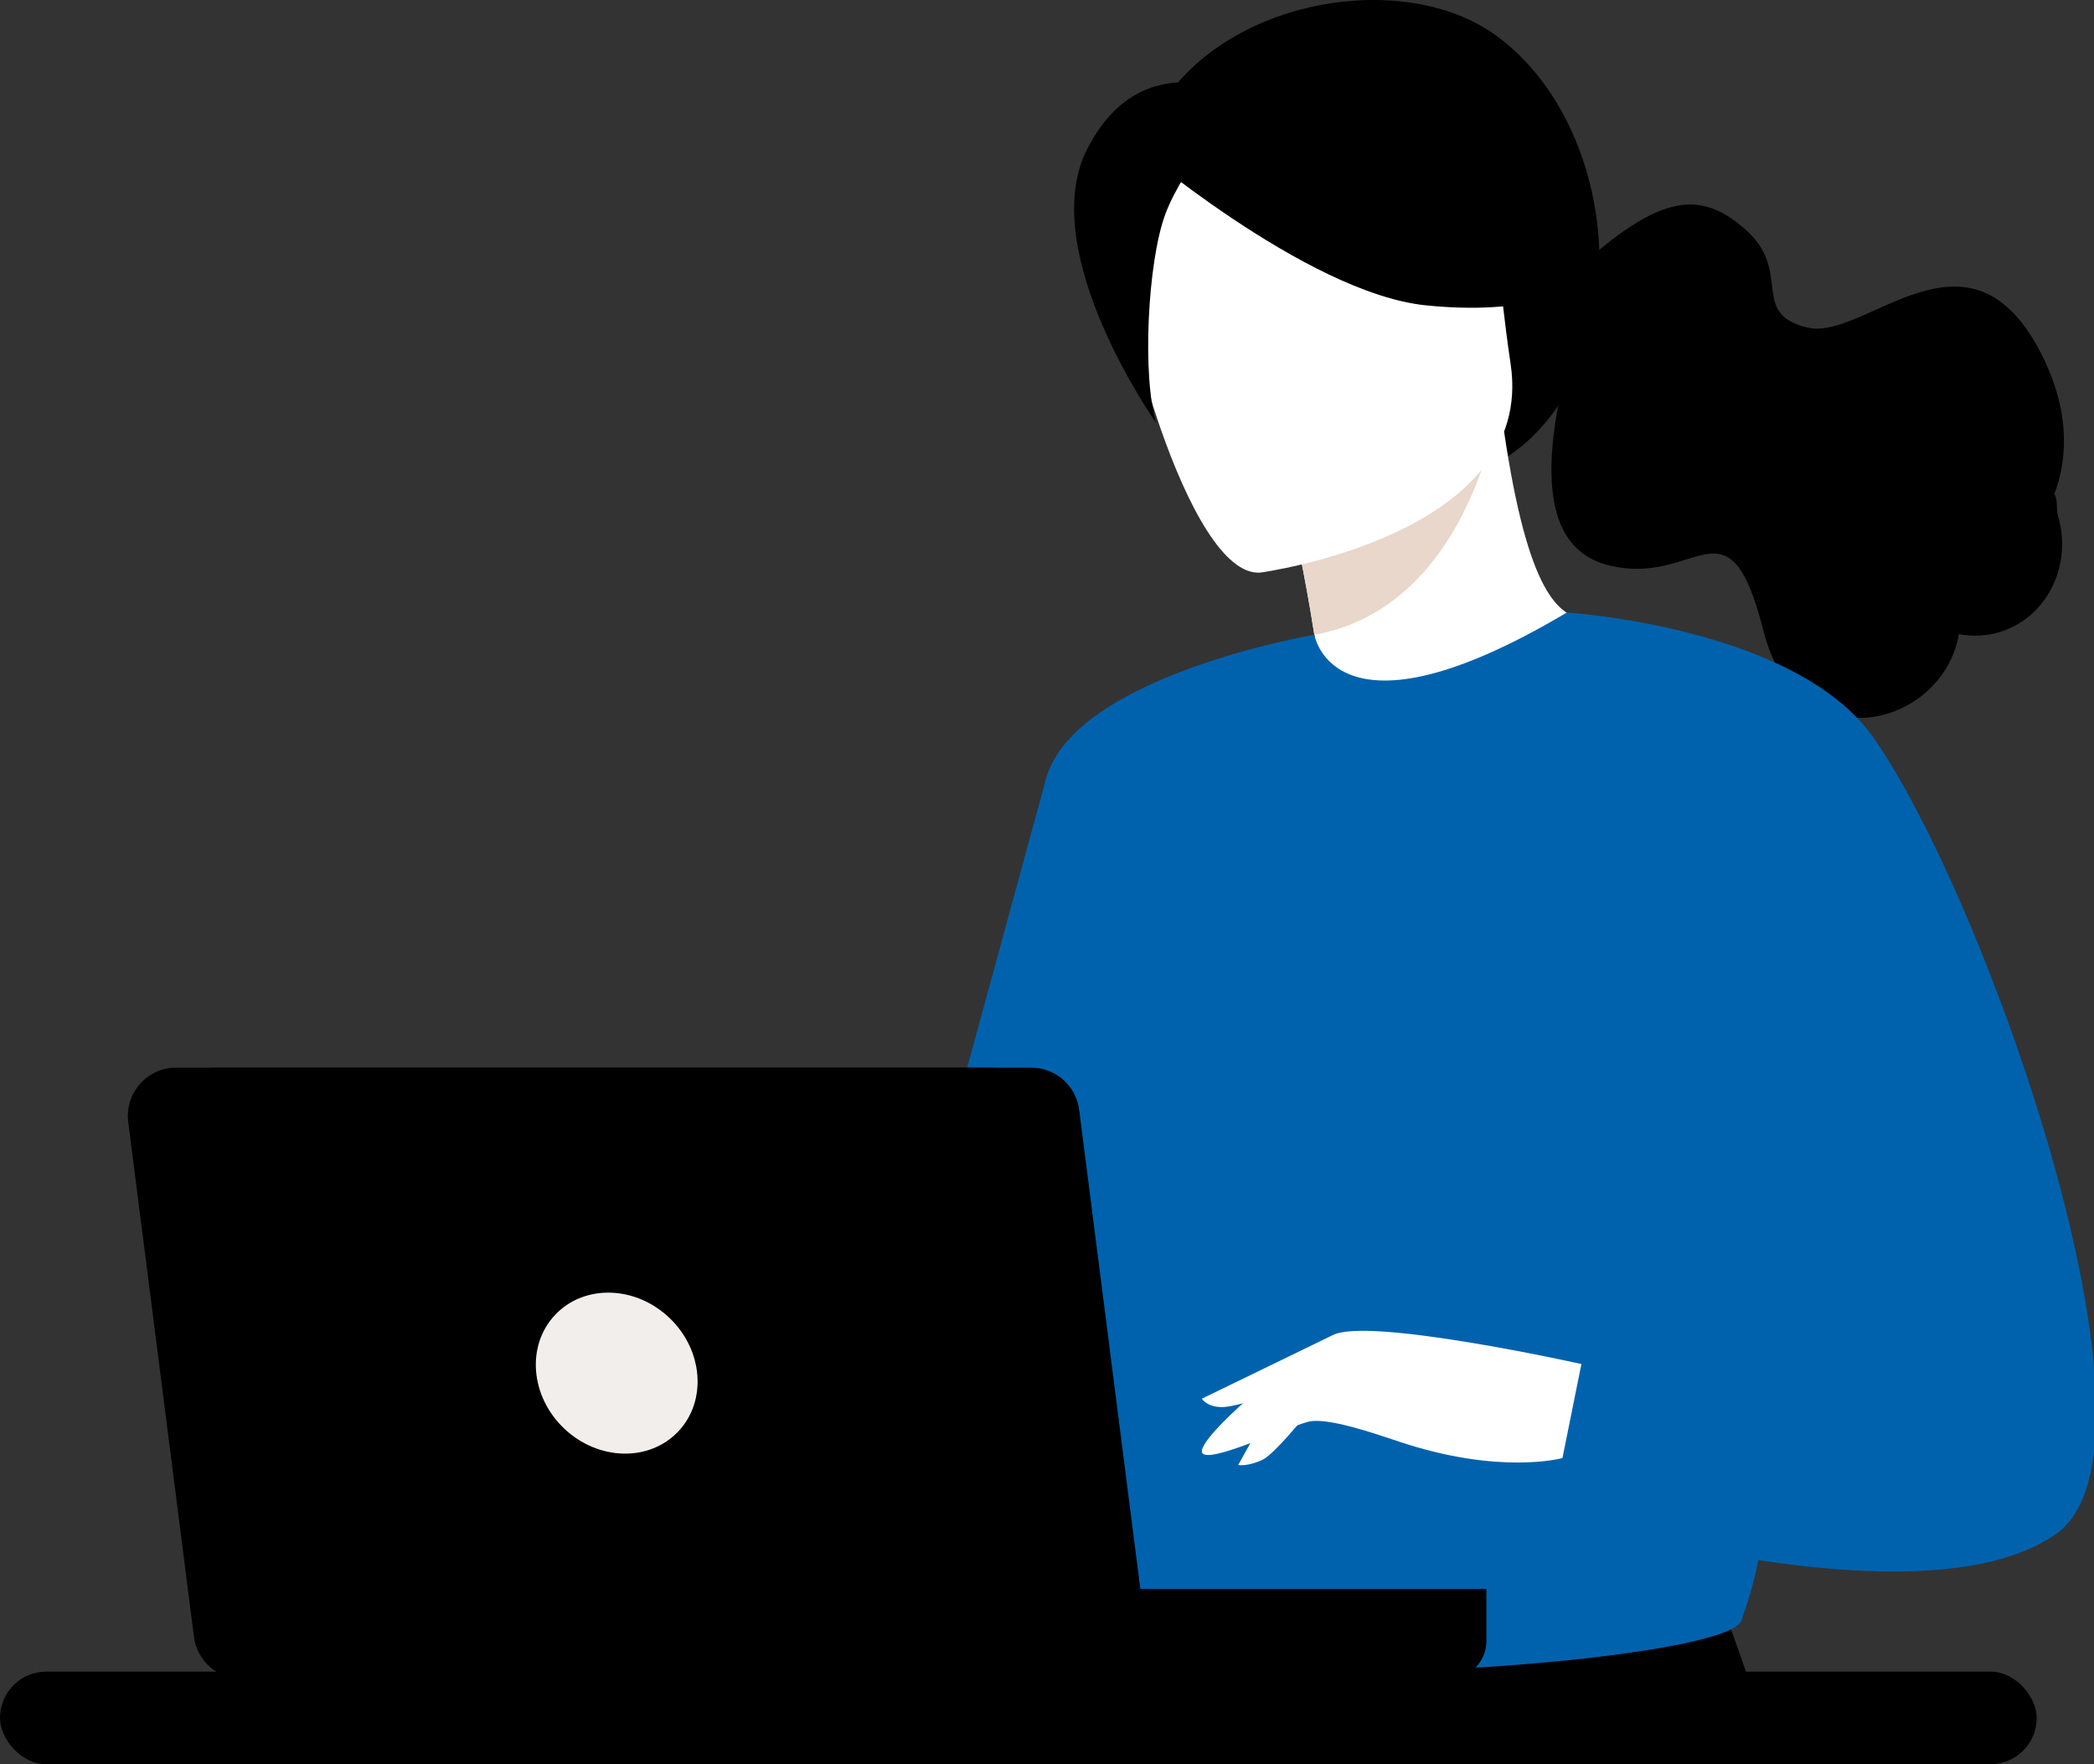
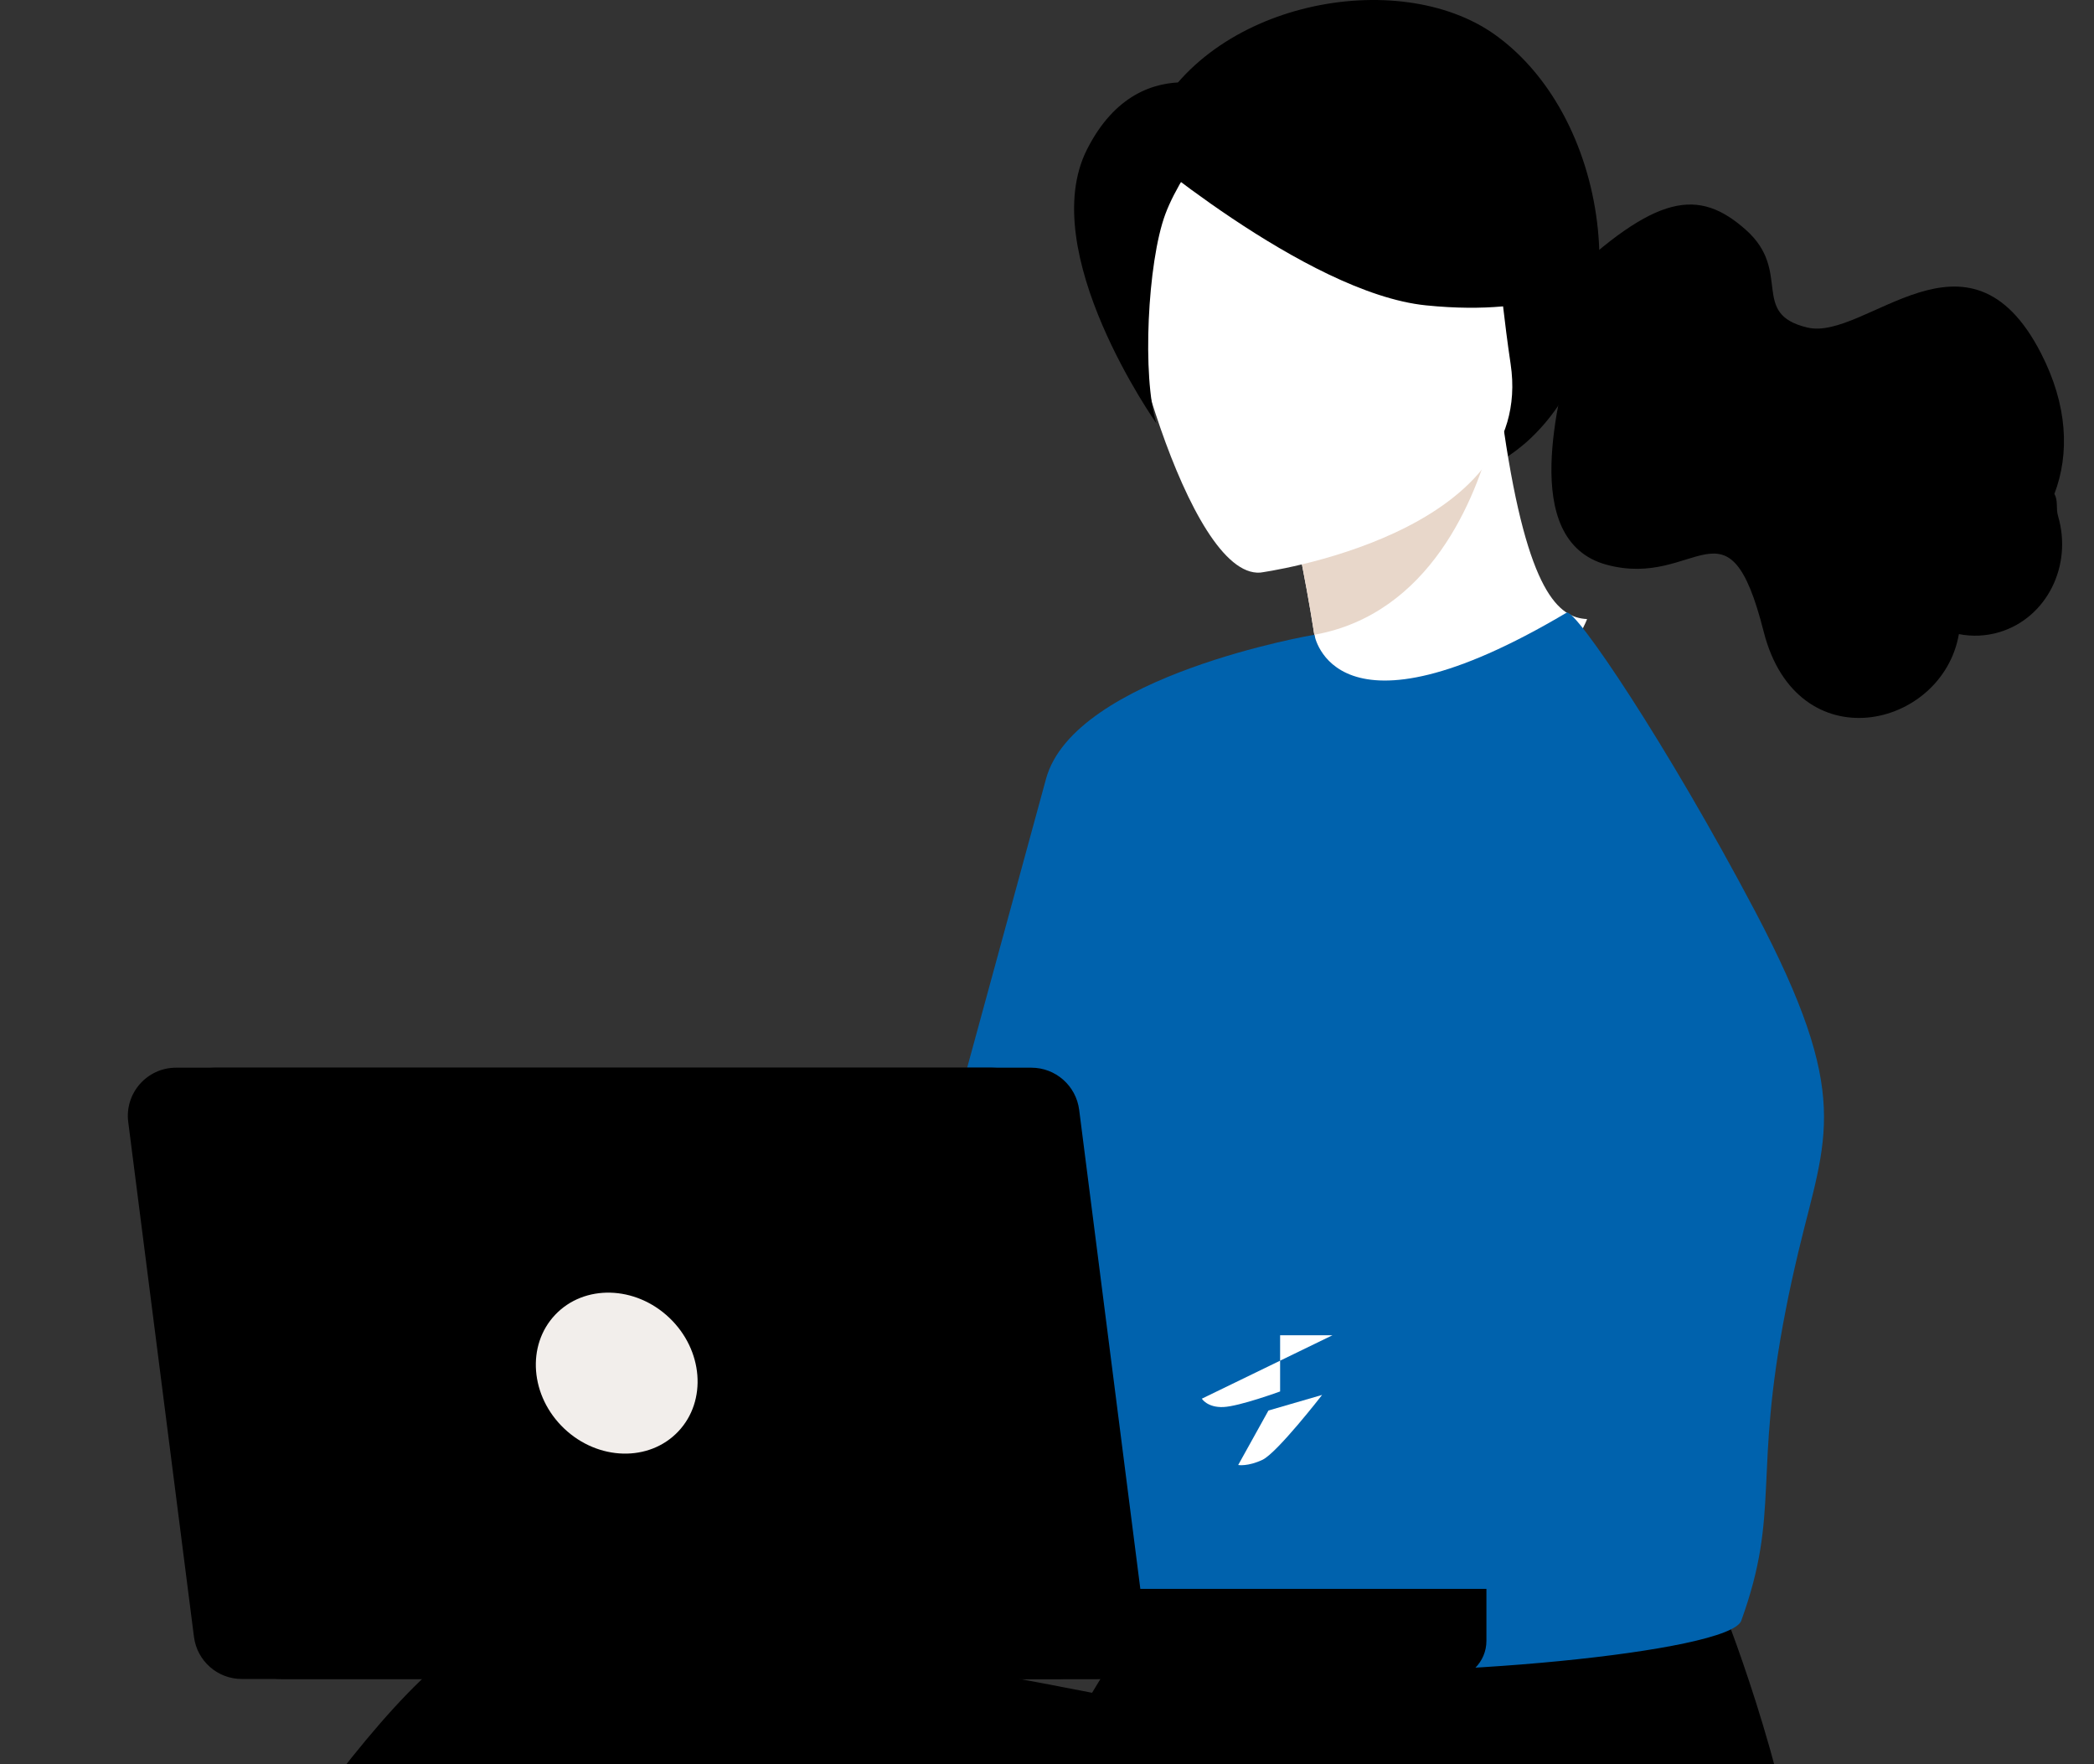
<svg xmlns="http://www.w3.org/2000/svg" width="470" height="396" viewBox="0 0 470 396" fill="none">
  <rect x="0" y="0" width="470" height="396" fill="#333333" stroke="none" />
  <g clip-path="url(#clip0_4430_1061)">
    <path d="M109.37 366.759C129.576 360.237 187.216 368.608 245.117 379.94L257.244 359.945L382.3 350.179C382.3 350.179 423.571 441.693 400.973 500.008C397.655 508.573 391.052 514.073 379.809 514.251H377.984C377.984 514.251 303.553 514.211 279.38 514.211C217.189 514.211 147.754 471.463 138.774 469.662C124.076 466.726 118.195 496.122 103.489 526.995C88.791 557.867 -34.7 663.715 -34.7 663.715C-34.7 663.715 -53.681 663.902 -61.517 660.965C-69.953 657.802 -73.035 653.697 -73.035 653.697C-73.035 653.697 63.799 381.457 109.37 366.759Z" fill="black" />
    <path d="M352.246 79.081C350.572 88.124 340.404 121.321 360.653 126.767C380.903 132.212 387.815 110.04 395.858 141.765C403.309 171.156 435.98 163.63 439.674 142.324C442.632 142.903 445.739 142.797 448.791 141.877C459.349 138.694 465.232 127.028 461.93 115.819C461.406 114.037 461.998 112.392 461.107 110.868C464.56 101.788 464.077 90.928 458.114 79.304C441.825 47.554 418.73 76.614 405.677 73.519C392.624 70.423 402.407 60.945 391.842 51.575C381.278 42.205 371.81 43.333 350.687 63.481L345.402 69.092C345.402 69.092 353.919 70.039 352.246 79.081Z" fill="black" />
    <path d="M335.655 7.867C362.076 26.862 367.913 75.233 343.595 98.331C327.79 113.342 296.657 115.955 279.37 101.065C251.333 76.916 248.205 49.582 258.147 28.124C270.976 0.436 313.861 -7.803 335.655 7.867Z" fill="black" />
    <path d="M295.276 166.858C295.081 166.988 317.185 174.532 331.972 167.986C345.884 161.837 356.413 138.963 356.21 138.946C349.883 138.654 342.939 133.122 337.586 96.831L334.893 97.796L289.598 114.092C289.598 114.092 292.883 128.628 295 142.459C296.784 154.074 297.75 165.203 295.276 166.85V166.858Z" fill="white" />
    <path d="M289.598 114.11C289.598 114.11 292.883 128.646 295 142.476C321.014 137.796 331.226 111.871 334.893 97.806L289.598 114.102V114.11Z" fill="#E8D7CA" />
    <path d="M282.865 128.521C282.865 128.521 344.837 120.207 339.061 81.693C333.286 43.179 337.399 16.168 297.587 19.85C257.775 23.533 252.308 39.375 251.116 52.702C249.915 66.029 266.601 129.689 282.873 128.521H282.865Z" fill="white" />
    <path d="M253.379 31.594C253.379 31.594 293.045 65.776 320.032 68.534C347.019 71.292 357.231 62.629 357.231 62.629C357.231 62.629 341.325 49.423 331.753 28.114C328.93 21.836 322.976 17.52 316.114 16.928C296.849 15.265 260.322 14.503 253.379 31.594Z" fill="black" />
    <path d="M278.991 21.733C278.991 21.733 265.739 36.843 261.567 48.046C257.541 58.858 256.334 84.723 259.542 95C259.542 95 232.309 56.5 243.998 33.5C256.391 9.106 278.999 21.733 278.999 21.733H278.991Z" fill="black" />
    <path d="M243.11 258.141C244.984 383.578 243.621 357.369 257.346 369.269C260.655 372.132 269.943 373.844 282.183 374.655C320.648 377.21 388.258 370.875 390.83 363.761C399.704 339.167 393.442 331.526 400.839 293.872C401.61 289.865 402.567 285.533 403.686 280.812C409.859 254.945 415.862 246.152 393.969 204.596C374.112 166.958 353.484 136.41 351.626 137.513C299.242 168.613 295.016 142.47 295.016 142.47C295.016 142.47 242.185 196.947 243.102 258.141H243.11Z" fill="#0062AD" />
    <path d="M295.015 142.466C295.015 142.466 241.114 151.608 234.779 174.815C228.444 198.022 191.195 334.467 191.195 334.467C191.195 334.467 222.117 370.698 234.779 358.036C247.441 345.374 275.304 209.281 275.304 209.281L295.007 142.474L295.015 142.466Z" fill="#0062AD" />
-     <path d="M351.648 137.484C351.648 137.484 402.597 140.624 420.239 165.226C445.069 199.854 489.664 324.656 461.436 344.343C429.647 366.512 341.299 337.687 341.299 337.687C341.299 337.687 337.543 320.126 342.767 311.633C347.991 303.14 395.133 295.773 399.059 291.855C402.977 287.937 367.969 244.289 367.969 232.528C367.969 220.766 351.648 137.484 351.648 137.484Z" fill="#0062AD" />
-     <path d="M354.952 306.154C354.952 306.154 306.836 295.436 299.07 299.705C291.305 303.973 272.328 319.525 269.952 324.935C267.576 330.345 287.232 320.831 293.629 319.113C297.774 318.003 308.677 321.788 314.067 323.588C336.777 331.158 350.694 327.26 350.694 327.26L354.952 306.143V306.154Z" fill="white" />
    <path d="M296.737 313.103C296.737 313.103 286.657 326.104 283.355 327.657C280.053 329.21 277.914 328.819 277.914 328.819L284.703 316.59L296.737 313.093V313.103Z" fill="white" />
-     <path d="M299.068 299.699L269.754 313.934C269.754 313.934 270.998 315.971 274.609 315.806C278.219 315.641 287.322 312.309 287.322 312.309L299.068 299.688V299.699Z" fill="white" />
-     <rect y="375.199" width="457.137" height="20.779" rx="10.389" fill="black" />
+     <path d="M299.068 299.699L269.754 313.934C269.754 313.934 270.998 315.971 274.609 315.806C278.219 315.641 287.322 312.309 287.322 312.309V299.699Z" fill="white" />
    <path d="M333.629 356.628H176.211C171.487 356.628 167.662 360.454 167.662 365.181V368.295C167.662 373.021 171.487 376.848 176.211 376.848H325.08C329.805 376.848 333.629 373.021 333.629 368.295V356.628Z" fill="black" />
    <path d="M48.377 239.642H231.497C236.933 239.642 241.526 243.693 242.22 249.095L256.974 364.654C257.799 371.125 252.756 376.846 246.251 376.846H63.131C57.694 376.846 53.101 372.794 52.408 367.393L37.654 251.833C36.829 245.362 41.872 239.642 48.377 239.642Z" fill="black" />
    <path d="M39.506 239.642H222.626C228.062 239.642 232.655 243.693 233.349 249.095L248.103 364.654C248.928 371.125 243.885 376.846 237.38 376.846H54.26C48.823 376.846 44.23 372.794 43.536 367.393L28.783 251.833C27.958 245.362 33.001 239.642 39.506 239.642Z" fill="black" />
    <path d="M126.628 320.633C119.005 313.396 118.106 301.961 124.62 295.093C131.134 288.225 142.594 288.525 150.217 295.762C157.84 303 158.739 314.435 152.225 321.303C145.711 328.171 134.25 327.871 126.628 320.633Z" fill="#F2EEEB" />
  </g>
  <defs>
    <clipPath id="clip0_4430_1061">
      <rect width="470" height="396" fill="white" />
    </clipPath>
  </defs>
</svg>